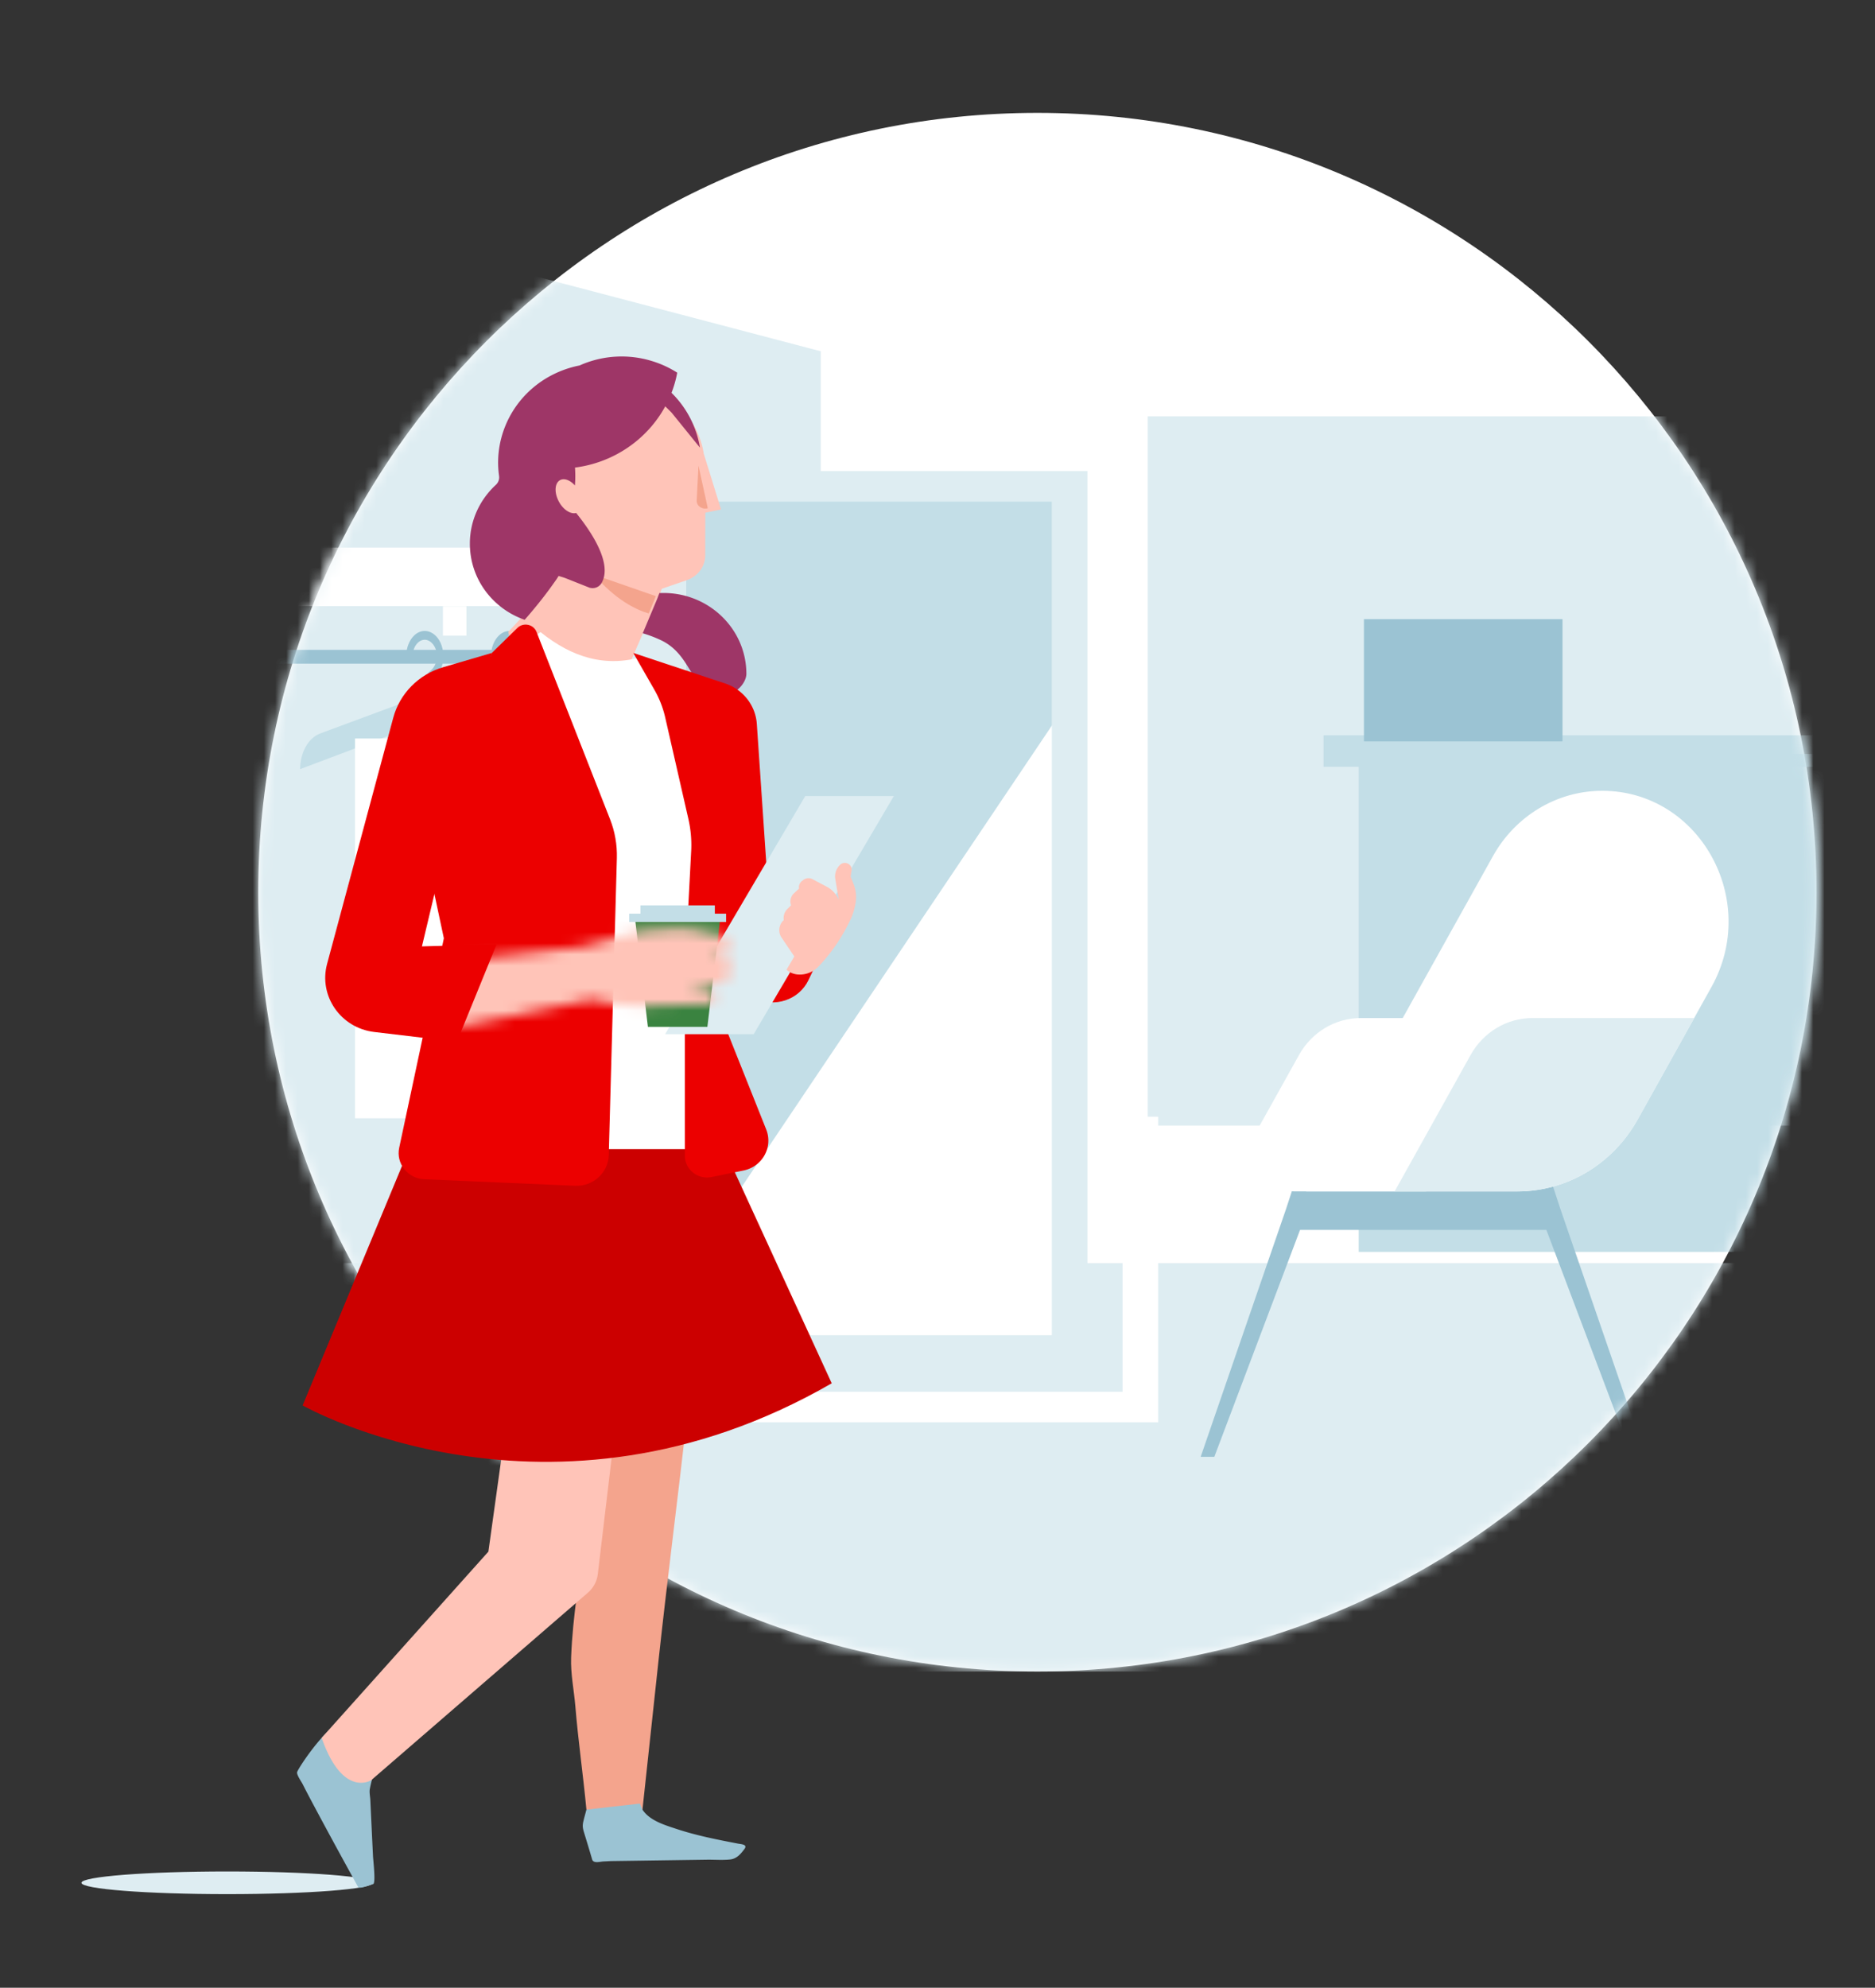
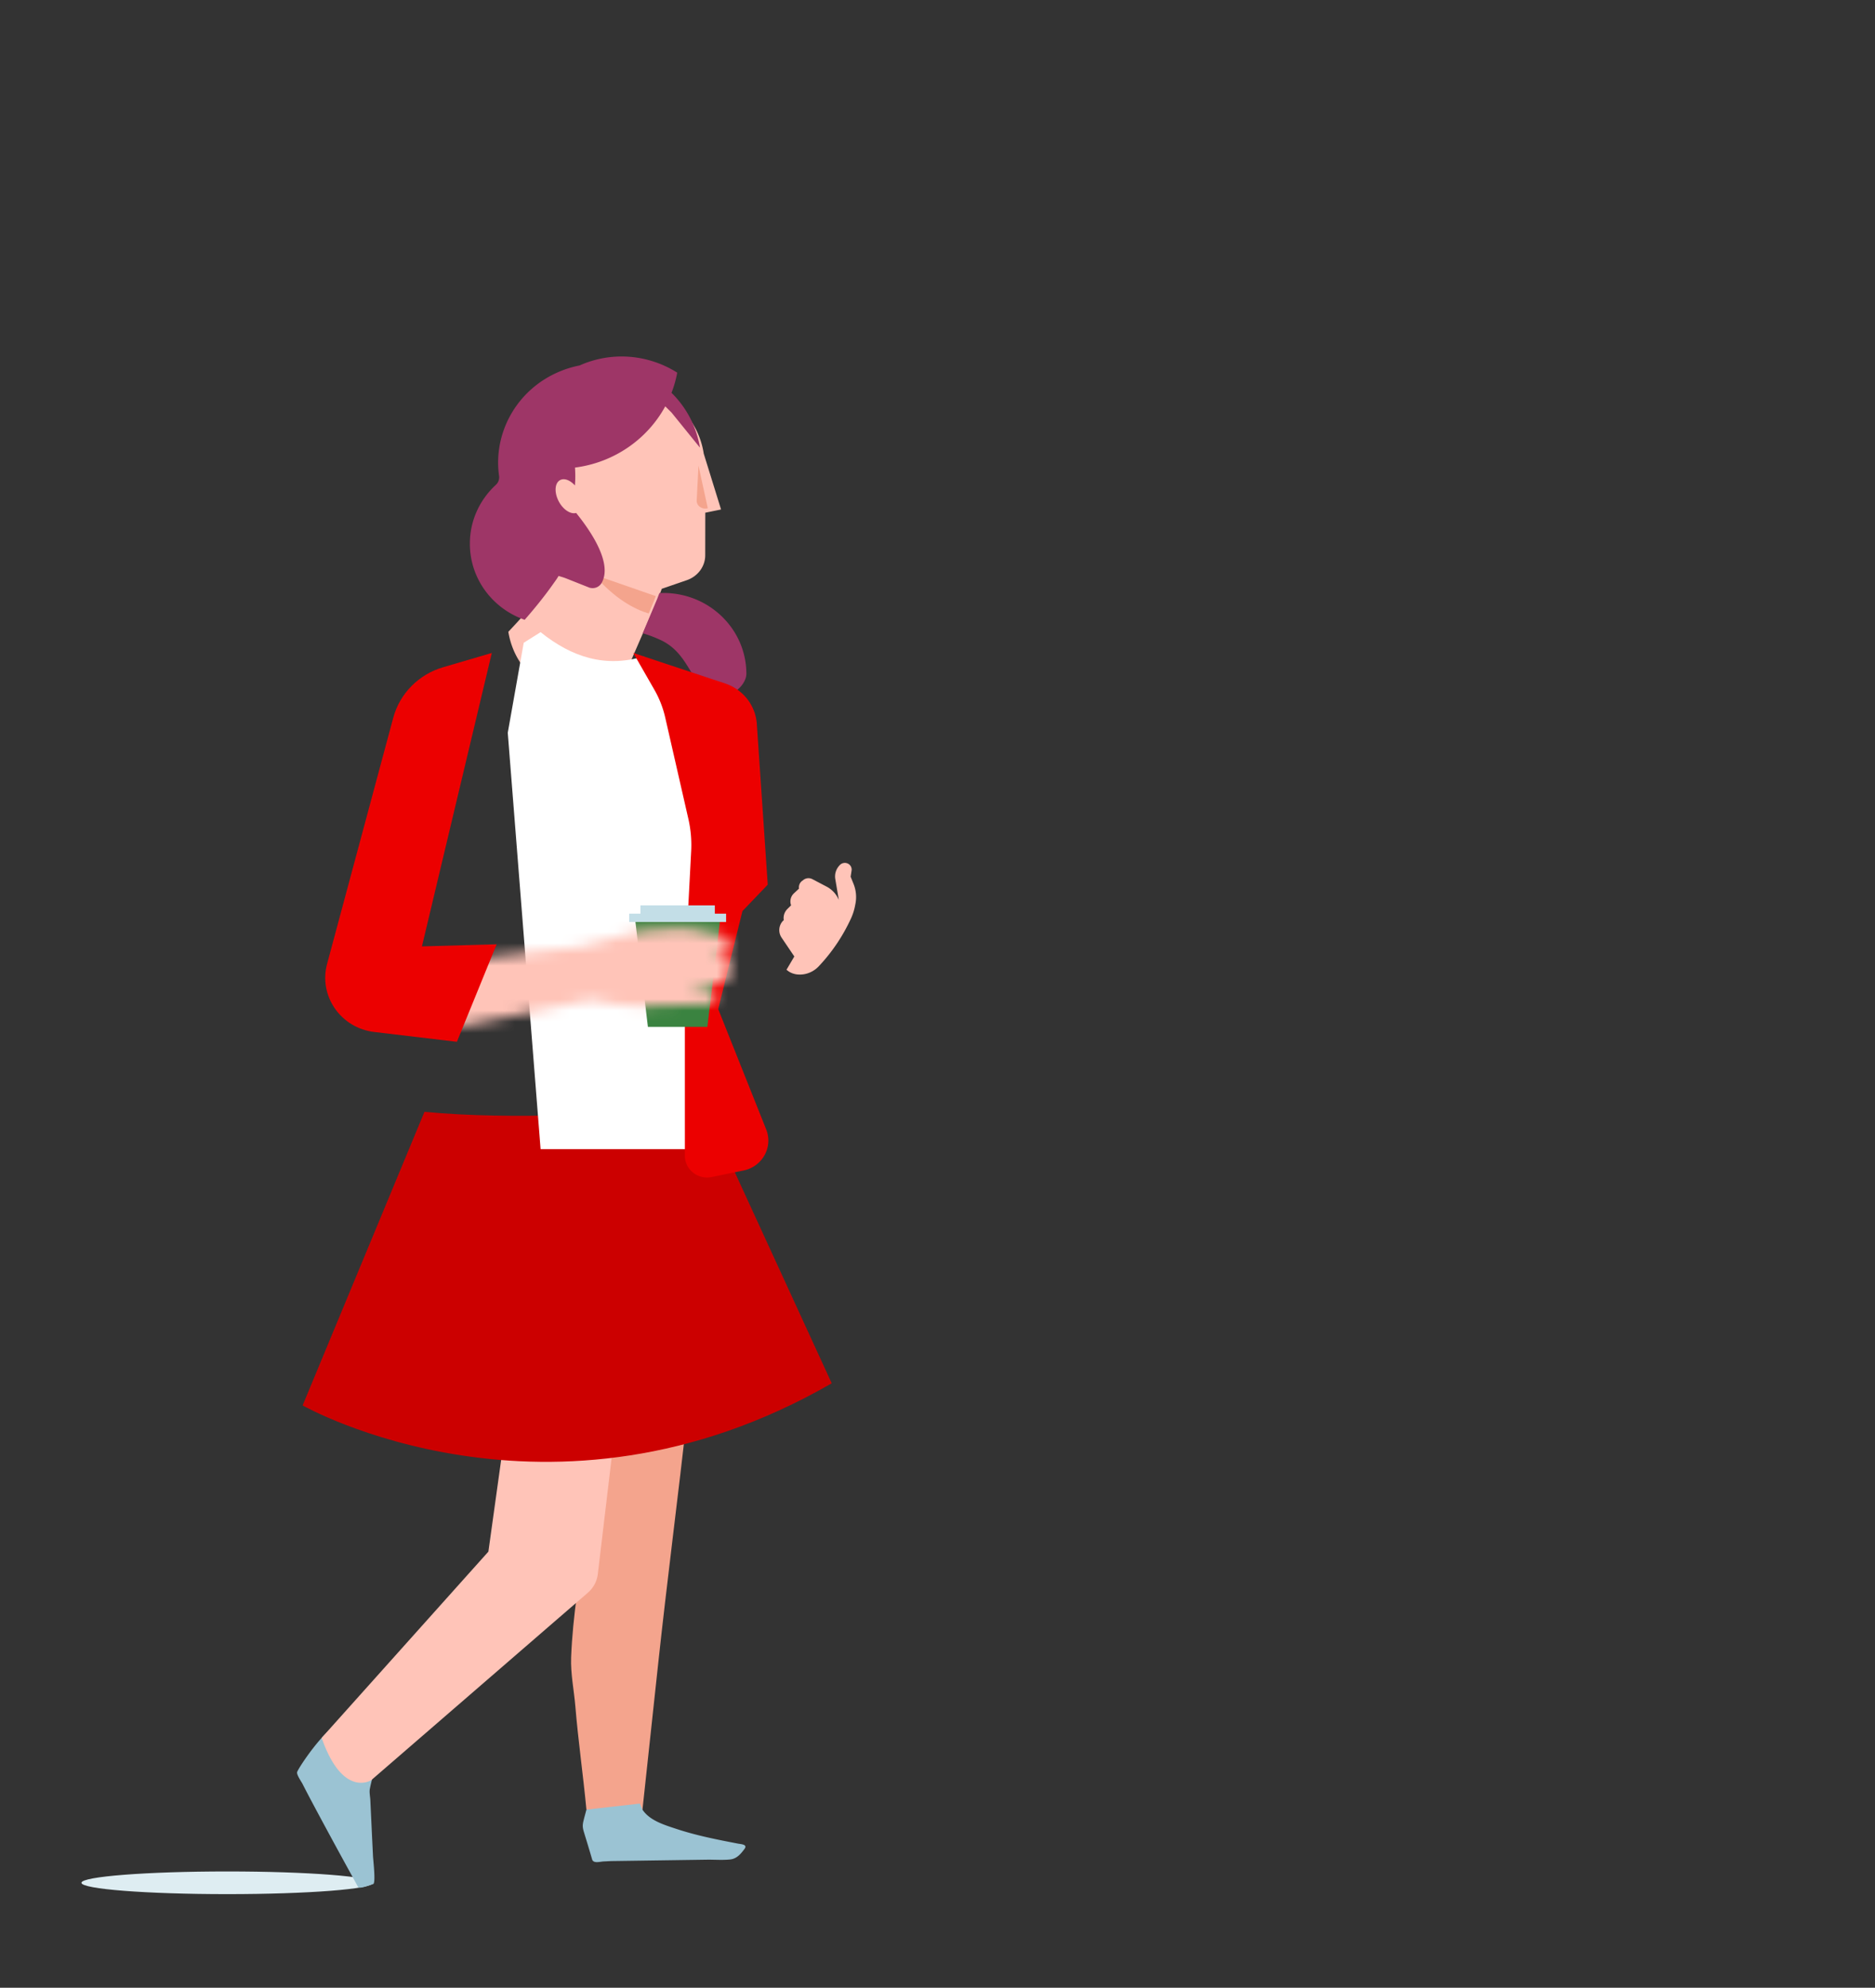
<svg xmlns="http://www.w3.org/2000/svg" xmlns:xlink="http://www.w3.org/1999/xlink" width="167" height="177" viewBox="0 0 167 177">
  <rect x="0" y="0" width="167" height="177" fill="#333333" stroke="none" />
  <defs>
-     <path id="a" d="M138.788 69.445c0 38.325-31.069 69.394-69.394 69.394S0 107.77 0 69.445 31.069.051 69.394.051s69.394 31.069 69.394 69.394z" />
    <path id="c" d="M1.347 9l11.94-2.464 1.361.265a17.51 17.51 0 0 0 3.978.308l5.166-.189a.605.605 0 0 0 .589-.598.604.604 0 0 0-.565-.598l-1.887-.142 3.26-.595a.541.541 0 0 0 .448-.529.544.544 0 0 0-.55-.538h-.047l.506-.212a.605.605 0 0 0 .374-.556.608.608 0 0 0-.494-.593l-1.266-.255 1.035-.284a.611.611 0 0 0 .448-.686.617.617 0 0 0-.49-.5L22.527.3a6.295 6.295 0 0 0-1.65-.114L17.813.38l-5.5 1.478-11.123 1.2S-1.167 6.721 1.347 9z" />
  </defs>
  <g fill="none" fill-rule="evenodd">
    <g transform="translate(23 10)">
      <mask id="b" fill="#fff">
        <use xlink:href="#a" />
      </mask>
      <use fill="#FFF" xlink:href="#a" />
      <path fill="#DEEDF2" d="M50.104 21.28L-1.876 7.617v105.89h51.98zM79.222 90.233h67.05V27.068h-67.05z" mask="url(#b)" />
      <path fill="#C3DEE7" d="M98.014 101.473h46.702V57.13H98.014z" mask="url(#b)" />
      <path fill="#DEEDF2" d="M-2.597 138.839h148.223V102.47H-2.597z" mask="url(#b)" />
      <g mask="url(#b)">
        <path fill="#FFF" d="M76.986 113.926V89.432h3.172v27.217H28.646V90.57h3.172v23.357z" />
        <path fill="#C3DEE7" d="M36.536 110.255h35.732V33.306H36.536z" />
        <path fill="#FFF" d="M72.268 52.254v58.001H36.536v-4.866z" />
        <path fill="#DEEDF2" d="M34.95 111.617h38.904V31.944H34.95v79.673zm3.173-2.724h32.559V34.668h-32.56v74.225z" />
      </g>
      <g mask="url(#b)">
        <path fill="#9BC3D3" d="M85.155 119.723H83.94l7.612-22.093.737-2.254h22.945l.737 2.254 7.612 22.093h-1.215l-7.638-20.208H92.791l-7.636 20.208z" />
        <g fill="#FFF">
          <path d="M129.436 77.883L122.86 89.68c-2.21 3.967-6.295 6.41-10.715 6.41H93.332l16.636-29.851c2.008-3.603 5.718-5.823 9.734-5.823 8.652 0 14.06 9.704 9.734 17.467" />
          <path d="M92.348 96.089h11.666l8.604-15.438H98.196c-2.268 0-4.363 1.254-5.497 3.288l-3.561 6.39c-1.426 2.56.357 5.76 3.21 5.76" />
        </g>
        <path fill="#DEEDF2" d="M101.214 96.089h10.942c4.42 0 8.504-2.443 10.715-6.409l5.032-9.029H113.48c-2.267 0-4.363 1.254-5.496 3.288l-6.77 12.15z" />
      </g>
      <path fill="#FFF" d="M-10.233 43.974h32.336v-5.215h-32.336zM16.448 46.6h2.096v-2.607h-2.096z" mask="url(#b)" />
      <g fill="#9BC3D3" mask="url(#b)">
-         <path d="M22.392 46.18c.485.003.961.311 1.27.818.378.616.488 1.518.262 2.275-.136.456-.383.846-.697 1.097-.321.257-.55.707-.55 1.218v.488h-.579c0-.343-.013-.69.05-1.02.108-.561.391-1.051.762-1.344.371-.293.606-.864.547-1.473-.072-.754-.625-1.375-1.224-1.26-.342.067-.654.37-.811.794-.074.2-.113.423-.114.647v.01h-.578c0-.734.282-1.454.73-1.864.268-.247.588-.382.915-.386h.017z" />
        <path d="M22.387 51.859V54.3L17.88 56l-.29.11-.154.057-1.267.478-2.09.788-.15.057-2.643.997c0-1.483.731-2.783 1.785-3.174l.857-.318.15-.056 2.656-.984.172-.063.118-.044.412-.153 4.952-1.836z" />
        <path d="M33.49 58.487L22.386 54.3v-2.442l9.317 3.455c1.054.39 1.785 1.69 1.785 3.174z" />
        <path d="M16.173 89.578H28.6V55.764H16.173z" />
      </g>
      <g mask="url(#b)">
        <path fill="#9BC3D3" d="M14.84 46.18c.485.003.96.311 1.27.818.378.616.488 1.518.262 2.275-.136.456-.383.846-.697 1.097-.321.257-.55.707-.55 1.218v.488h-.58c0-.343-.012-.69.051-1.02.108-.561.391-1.051.762-1.344.371-.293.606-.864.547-1.473-.072-.754-.626-1.375-1.224-1.26-.342.067-.654.37-.811.794-.074.2-.113.423-.114.647v.01h-.578c0-.734.282-1.454.73-1.864.267-.247.588-.382.915-.386h.017z" />
        <path fill="#C3DEE7" d="M14.835 51.859V54.3L10.327 56l-.29.11-.154.057-1.267.478-2.09.788-.15.057-2.643.997c0-1.483.73-2.783 1.785-3.174l.857-.318.15-.056 2.656-.984.172-.063.118-.044.412-.153 4.952-1.836z" />
        <path fill="#C3DEE7" d="M25.937 58.487L14.835 54.3v-2.442l9.317 3.455c1.054.39 1.785 1.69 1.785 3.174z" />
        <path fill="#FFF" d="M8.621 89.578h12.427V55.764H8.621z" />
      </g>
      <path fill="#9BC3D3" d="M-5.785 49.096h33.839v-1.23h-33.84z" mask="url(#b)" />
      <path fill="#C3DEE7" d="M94.882 58.281h52.966v-2.806H94.882z" mask="url(#b)" />
      <path fill="#9BC3D3" d="M98.482 56.016h17.686V45.133H98.482z" mask="url(#b)" />
    </g>
    <path fill="#FFC4B8" d="M45.276 56.262c-.023-.016 5.367-5.428 5.613-8.24a7.868 7.868 0 0 1-1.698-1.22c-3.094-2.92-3.085-7.67.02-10.601 3.107-2.931 8.14-2.94 11.234-.02 1.256 1.186 2.001 2.673 2.235 4.218h.001l1.541 4.968-1.404.287-.006 3.797c-.002.989-.66 1.874-1.646 2.213l-2.223.765h-.001s-.117.323-.323.84L55.81 59.73h-.005c-.867 1.08-2.573 1.988-4.181 1.988-3.74 0-5.885-2.632-6.348-5.456z" />
    <path fill="#F4A48D" d="M57.78 54.627c-1.22-.361-2.988-1.259-4.886-3.46l5.515 1.915s-.233.621-.628 1.545zm5.26-9.37c-.505.143-1.01-.212-.986-.694l.157-3.101.83 3.795z" />
    <path fill="#9E3667" d="M58.73 52.81c.119-.006.24-.009.36-.009 4.08 0 7.386 3.225 7.386 7.203 0 1.005-1.523 2.6-3.319 1.614-1.702-.936-1.84-3.42-4.25-4.594a11.158 11.158 0 0 0-1.661-.635l1.287-3.06c.08-.207.146-.383.196-.52zm-12 2.38c-2.859-.996-4.883-3.652-4.88-6.787.001-2.062.891-3.92 2.316-5.232a.9.9 0 0 0 .284-.789l.004.003-.004-.008-.01-.072a9.387 9.387 0 0 1-.061-.64c-.198-3.587 1.872-7.074 5.444-8.575a9.223 9.223 0 0 1 1.8-.548l.18-.079a9.19 9.19 0 0 1 6.267-.313c.793.242 1.55.59 2.249 1.034a10.142 10.142 0 0 1-.51 1.795 8.824 8.824 0 0 1 2.533 4.88l-2.532-3.124-.558-.553c-1.585 2.913-4.547 5.006-8.04 5.453.035.512.04 1.05-.008 1.59-.41-.46-.927-.67-1.302-.482-.457.228-.546.964-.23 1.702l.01.023.01.022.001.005.008.017.004.007.007.017.003.006.01.022.003.004.009.018.003.007.008.016.004.007.011.022.01.019.003.006.007.012.004.007.006.01.004.008.006.01.004.008.006.01.005.008.006.01.004.008.006.01.004.008.007.01.004.007.01.017.011.017.011.017.004.007.007.01.005.007.006.01.005.007.006.01.005.007.011.016.007.01.005.007.007.01.004.006.012.016.011.015.012.016.004.006.008.01.012.015.012.015.005.007.012.015.007.009.005.006.007.009.005.006.012.014.013.015.012.014.005.005.008.009.005.006.007.008.005.006.008.008.005.006.008.008.005.005.007.008.006.006.008.008.005.005.012.013.013.013.013.013.013.013.005.004.008.008.006.005.008.007.005.006.008.007.006.005.007.007.006.005.008.007.005.004.009.008.004.004.014.011.013.012.014.01.013.012.006.004.008.006.005.005.008.006.014.01.006.005.008.006.005.004.014.01.014.01.014.01.013.008.014.01.005.003.009.006.006.003.008.006.005.003.009.005.005.004.009.005.005.003.014.009.01.005c.25.145.507.198.726.134 1.336 1.648 3.263 4.5 2.268 6.236l-.005.008a.924.924 0 0 1-1.026.419l-.003.008-2.055-.816c-.338-.134-.481-.163-.741-.247-.174.297-.31.467-.511.753-.847 1.202-1.81 2.352-2.51 3.152z" />
    <g>
      <path fill="#F4A48D" d="M61.911 118.019c.06 2.527-.383 5.144-.665 7.653-.847 7.533-1.826 15.05-2.637 22.588l-1.386 12.878H52.23c-.289-3.069-.731-6.121-.985-9.193-.12-1.45-.433-2.91-.377-4.366.072-1.86.267-3.713.513-5.559.234-1.754.739-3.595.739-5.366l.471-9.936c.061-1.275.092-2.55.155-3.826.043-.882.092-1.764.162-2.644.04-.502-.038-1.85.338-2.227.317-.318 1.91-.075 2.373-.07l2.788.03c1.167.013 2.34.044 3.504.034v.004z" />
      <path fill="#DEEDF2" d="M7.254 167.652c0-.558 5.813-1.01 12.984-1.01 7.172 0 12.985.452 12.985 1.01 0 .559-5.813 1.01-12.985 1.01-7.17 0-12.984-.451-12.984-1.01z" />
      <path fill="#9BC3D3" d="M28.65 154.747c1.275-1.425 1.636-.981 1.636-.981l3.897 1.816-.516 1.19c-.271.626-.61 1.887-.729 2.537-.053.297.032.68.046.98l.109 2.323c.042.897.087 1.793.13 2.69.015.31.262 2.402.013 2.464-.231.058-1.104.42-1.298.293a.302.302 0 0 1-.09-.117c-.252-.466-.509-.93-.764-1.393a552.15 552.15 0 0 1-2.913-5.365c-.415-.777-.829-1.554-1.227-2.34-.096-.19-.548-.824-.478-1.054.073-.242 1.077-1.808 2.183-3.043zm28.343 5.852l.23.539c.64.98 1.979 1.37 3.036 1.72 1.782.59 3.622.948 5.463 1.304.273.053.89.065.588.474-.328.443-.69.874-1.266.937-.694.074-1.393.012-2.09.022l-6.447.093-1.963.028c-.261.004-.524.025-.785.035-.306.012-.907.211-1.021-.185-.223-.775-.46-1.545-.696-2.316-.124-.406-.184-.625-.089-1.043.082-.359.188-.712.277-1.07l4.763-.538z" />
      <path fill="#FFC4B8" d="M56.083 116.324l-2.828 23.754a2.61 2.61 0 0 1-.896 1.744l-19.296 16.695s-2.537 1.622-4.414-3.77l14.85-16.583 3.182-22.85 4.32-2.361 5.082 3.371z" />
      <path fill="#C00" d="M37.806 99l-10.853 26.145s21.99 12.52 47.126-1.97L63.072 99.207l-7.028-.186S45.89 99.788 37.806 99z" />
    </g>
    <g>
      <path fill="#FFF" d="M46.647 57.235l1.502-.946c2.79 2.248 5.808 3.191 9.173 2.157l6.182 10.297v33.583H48.149l-2.924-37.078 1.422-8.013z" />
-       <path fill="#EC0000" d="M73.608 83.926l-1.601 3.347c-.84 1.755-2.993 2.486-4.76 1.616L62.9 87.273l2.605-6.286 8.102 2.94zM43.803 58.142l2.28-2.228c.532-.52 1.434-.332 1.704.356l6.549 16.68c.432 1.1.638 2.274.606 3.453l-.722 26.452c-.043 1.57-1.392 2.801-2.993 2.732l-13.447-.584c-1.466-.063-2.525-1.399-2.224-2.806l3.977-18.646-1.58-7.41 5.85-18z" />
      <path fill="#EC0000" d="M61.415 78.56l.145-2.774a10.39 10.39 0 0 0-.247-2.86l-2.065-9.04a8.996 8.996 0 0 0-.967-2.472l-1.876-3.272 8.174 2.715c1.6.532 2.716 1.954 2.828 3.606l.974 14.31-2.254 2.352-2.158 8.728 4.274 10.718c.625 1.568-.337 3.31-2.018 3.654l-2.842.583c-1.229.253-2.383-.666-2.383-1.896V86.476l.415-7.915z" />
-       <path fill="#DEEDF2" d="M67.127 92.092l12.484-21.207h-7.89L59.238 92.092z" />
      <path fill="#3A8340" d="M63.004 91.438h-5.297l-1.139-9.577h7.575z" />
      <path fill="#C3DEE7" d="M57.042 80.617h6.627v.74h1.003v.74H56.04v-.74h1.003v-.74z" />
      <g transform="translate(39.345 82.474)">
        <mask id="d" fill="#fff">
          <use xlink:href="#c" />
        </mask>
        <path fill="#FFC4B8" d="M-.832 9.999H26.94V-.826H-.831z" mask="url(#d)" />
      </g>
      <path fill="#FFC4B8" d="M70.747 85.168l-1.137-1.682a1.197 1.197 0 0 1 .122-1.484.34.34 0 0 1 .077-.066 1.134 1.134 0 0 1 .32-.994l.332-.329a.986.986 0 0 1 .255-1.07l.449-.417a.71.71 0 0 1 .277-.688l.122-.092a.746.746 0 0 1 .793-.063l1.265.665c.495.26.88.682 1.09 1.192l-.315-1.862c-.08-.47.082-.946.43-1.276a.615.615 0 0 1 .563-.15c.305.071.504.36.457.664l-.084.55.259.64c.225.558.284 1.166.171 1.756l-.036.189a4.954 4.954 0 0 1-.36 1.126 15.79 15.79 0 0 1-2.863 4.255l-.001.001a2.357 2.357 0 0 1-1.141.678c-.493.123-1.196.127-1.74-.362l.695-1.181z" />
      <path fill="#EC0000" d="M44.233 84.086l-3.54 8.68-7.361-.874c-2.987-.354-4.966-3.21-4.2-6.06l5.893-21.92c.58-2.155 2.262-3.86 4.441-4.498l4.337-1.272-6.222 26.128 6.652-.184z" />
    </g>
  </g>
</svg>